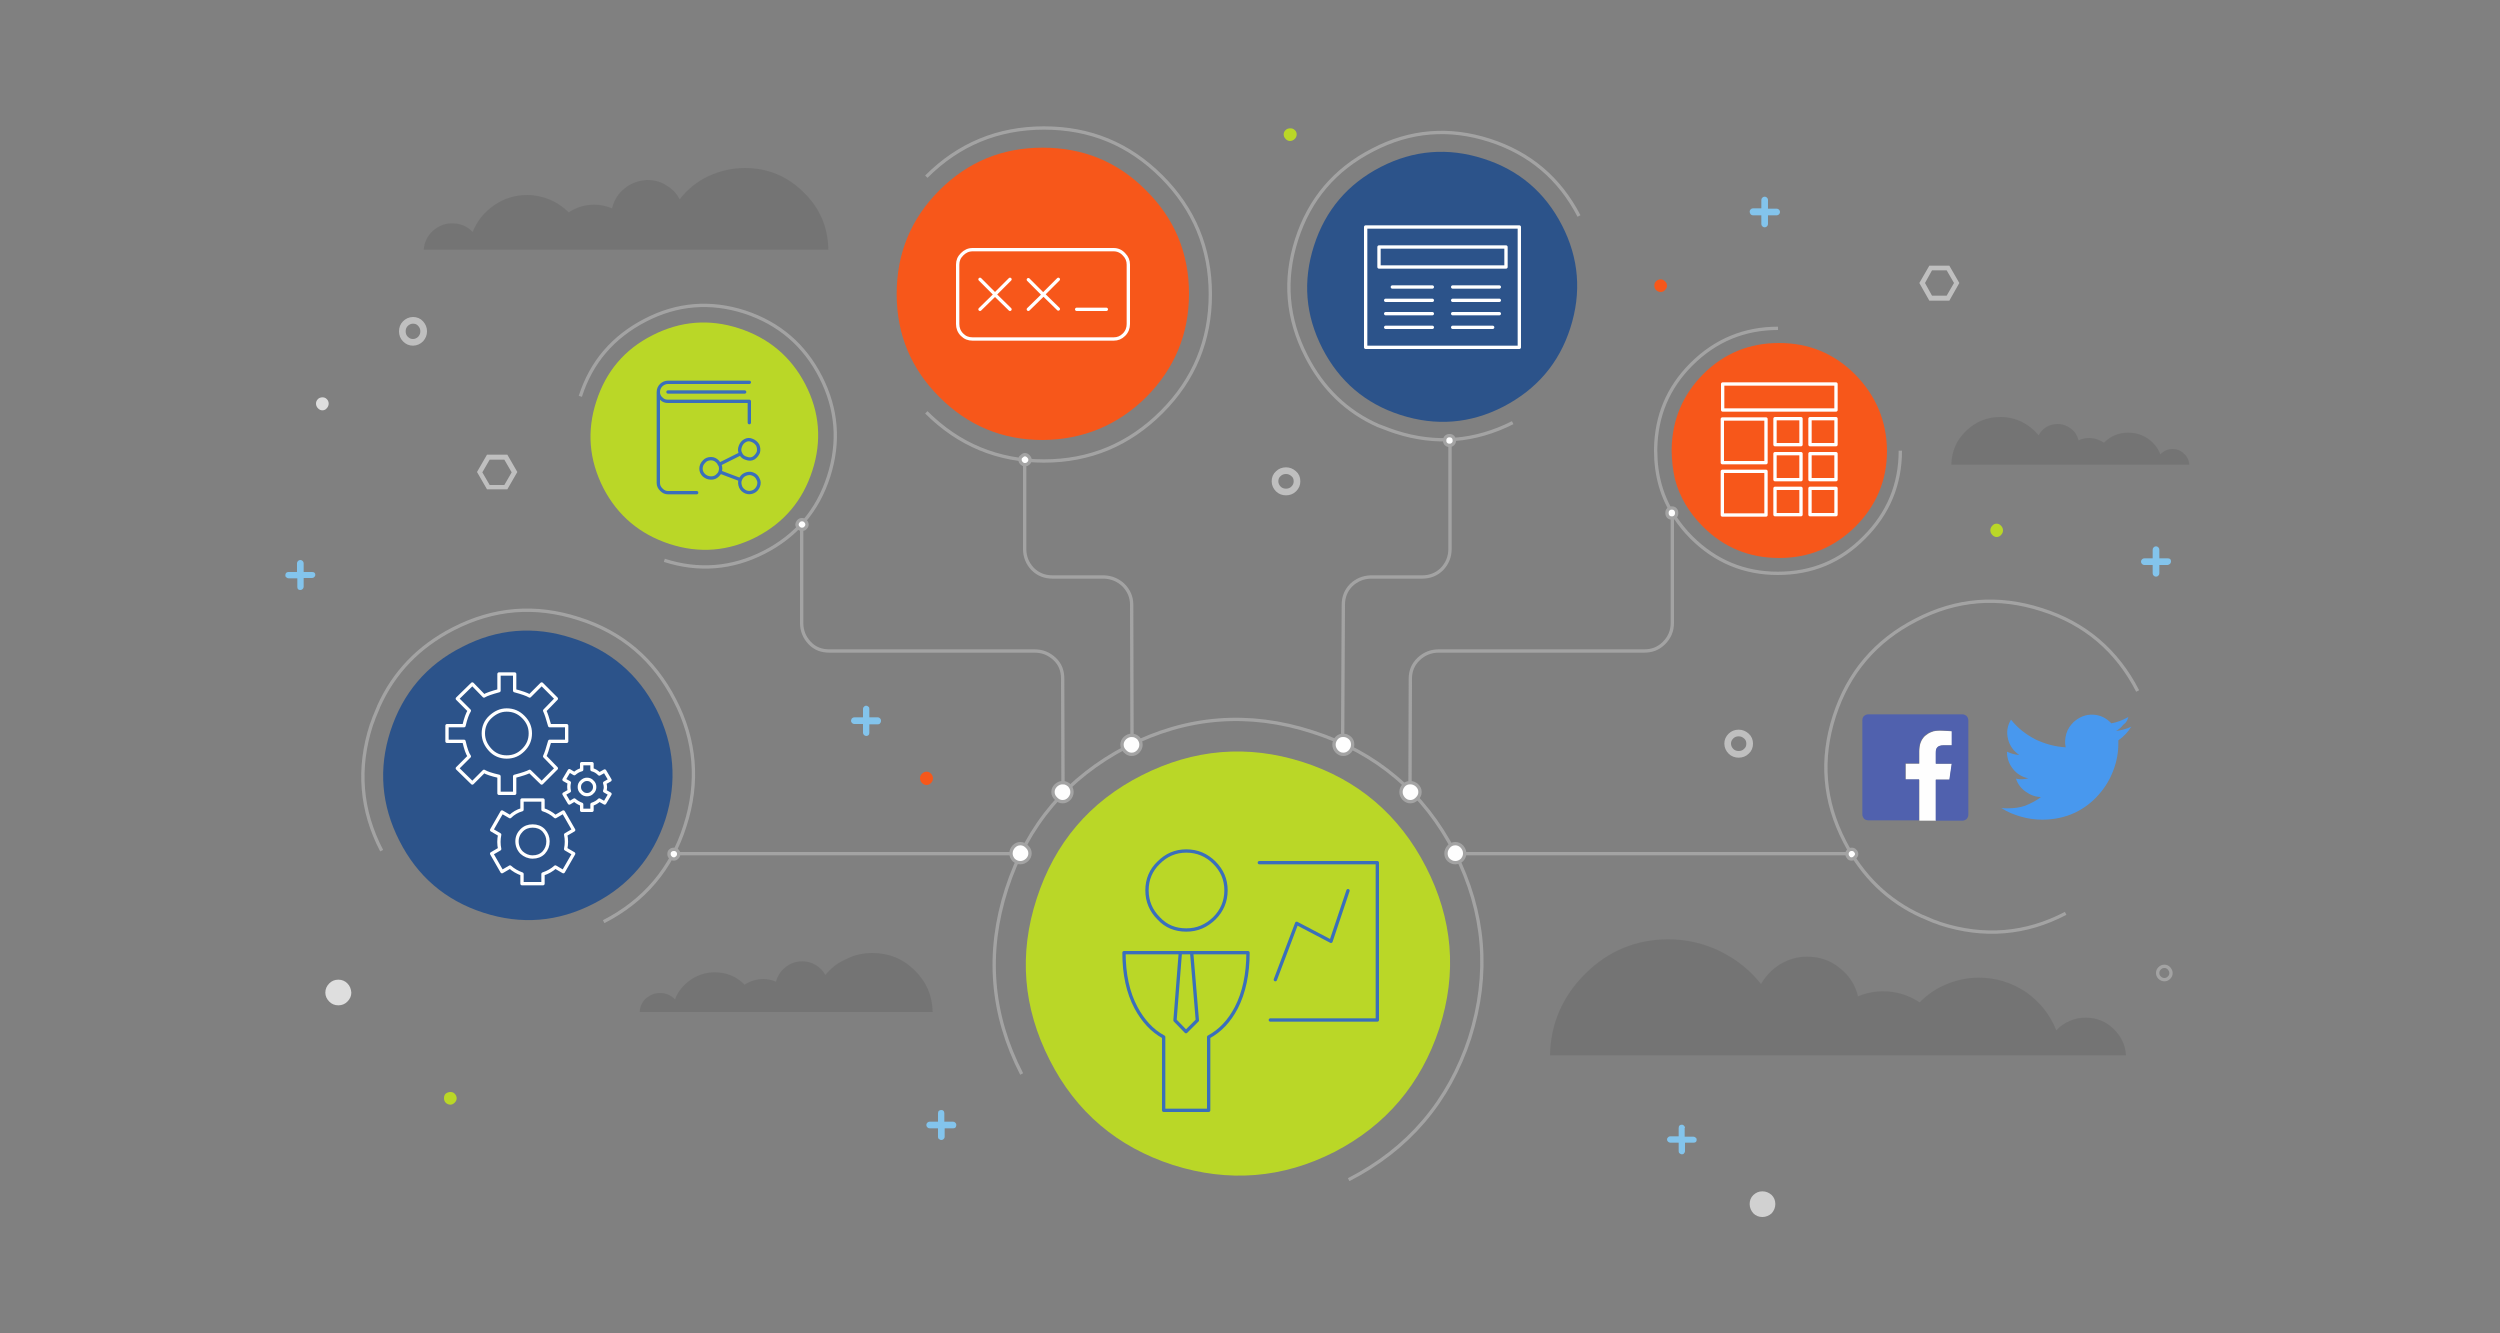
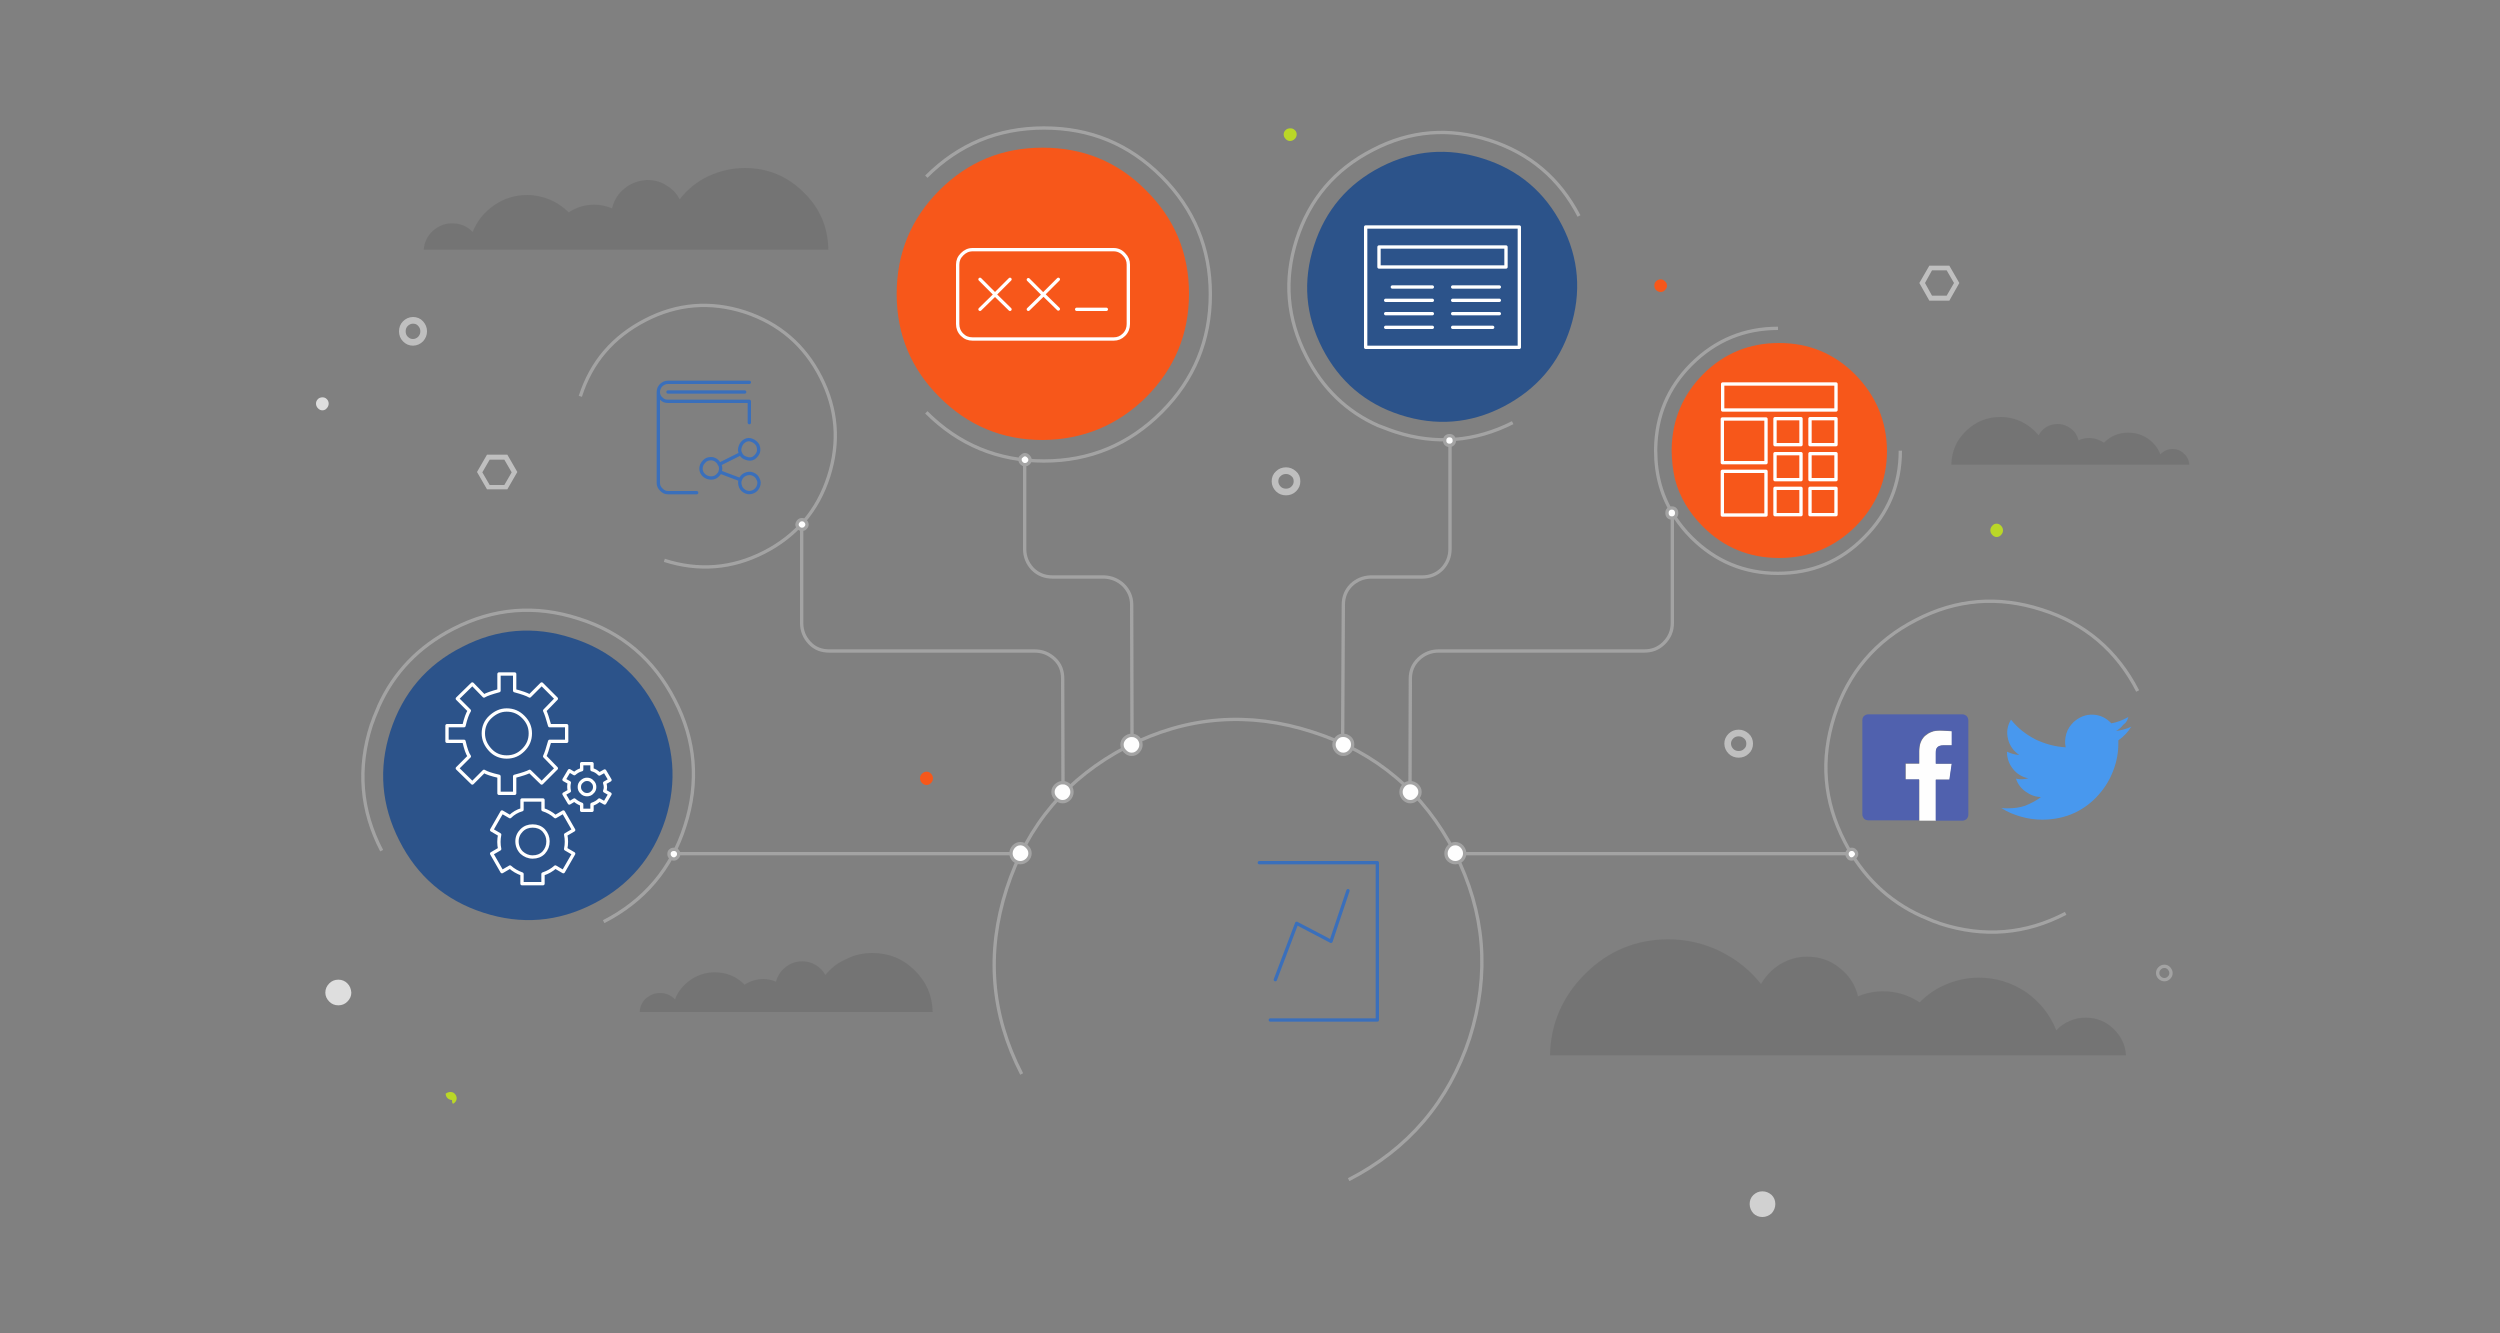
<svg xmlns="http://www.w3.org/2000/svg" version="1.1" id="Layer_asdas1" x="0px" y="0px" viewBox="0 0 750 400" enable-background="new 0 0 750 400" xml:space="preserve">
  <rect x="0" y="0" width="750" height="400" fill="#808080" stroke="none" />
  <g id="clouds_bits">
    <g transform="matrix( 1, 0, 0, 1, 0,0) ">
      <g>
        <g id="Layer7_0_FILL">
          <path fill="#BFBFBF" d="M584.8,79.7h-6l-3,5.2l3,5.3h6l3-5.3L584.8,79.7 M579.6,81.1h4.4l2.2,3.8l-2.2,3.8h-4.4l-2.1-3.8      L579.6,81.1 M146.1,136.4l-3,5.2l3,5.2h6.1l3-5.2l-3-5.2H146.1 M146.9,137.9h4.4l2.2,3.8l-2.2,3.8h-4.4l-2.2-3.8L146.9,137.9z" />
          <path fill="#3D3D3D" fill-opacity="0.169" d="M656.8,139.4c-0.1-1.3-0.6-2.4-1.6-3.3c-0.9-0.9-2.1-1.4-3.4-1.4      c-1.4,0-2.6,0.5-3.7,1.6c-0.7-1.9-2-3.5-3.7-4.7c-1.8-1.2-3.7-1.8-5.9-1.8c-2.9,0-5.3,1-7.3,3c-1.4-0.9-2.9-1.4-4.5-1.4      c-1,0-2.1,0.2-3.1,0.7c-0.4-1.4-1.1-2.6-2.3-3.5c-1.2-0.9-2.5-1.4-4-1.4c-1.2,0-2.4,0.3-3.4,0.9c-1,0.6-1.8,1.5-2.3,2.5      c-1.4-1.7-3-3-5-4c-2-1-4.2-1.5-6.5-1.5c-4,0-7.4,1.4-10.3,4.2c-2.9,2.8-4.3,6.1-4.4,10.1H656.8 M187.4,56.5      c-2,1.6-3.2,3.6-3.8,6c-1.7-0.7-3.5-1.1-5.3-1.1c-2.8,0-5.4,0.8-7.7,2.3c-1.6-1.6-3.5-2.9-5.6-3.8c-2.2-0.9-4.5-1.4-6.8-1.4      c-3.7,0-7,1-10,3.1c-2.9,2-5.1,4.7-6.4,8c-1.7-1.8-3.8-2.6-6.2-2.6c-2.2,0-4.1,0.8-5.8,2.3c-1.6,1.5-2.5,3.4-2.7,5.6h121.4      c-0.1-6.8-2.6-12.6-7.5-17.3c-4.9-4.8-10.7-7.2-17.6-7.2c-3.9,0-7.5,0.9-11,2.5c-3.3,1.6-6.2,3.9-8.5,6.9      c-0.9-1.8-2.3-3.2-4-4.2c-1.7-1.1-3.6-1.6-5.7-1.6C191.7,54.1,189.4,54.9,187.4,56.5 M247.6,292.5c-0.7-1.3-1.7-2.3-2.9-3      c-1.3-0.8-2.6-1.1-4.1-1.1c-1.8,0-3.5,0.6-5,1.8c-1.4,1.1-2.3,2.5-2.8,4.3c-1.3-0.5-2.5-0.8-3.8-0.8c-2,0-3.9,0.6-5.6,1.7      c-2.5-2.5-5.5-3.7-9-3.7c-2.7,0-5.1,0.8-7.3,2.3c-2.1,1.5-3.7,3.4-4.6,5.8c-1.3-1.3-2.8-1.9-4.5-1.9c-1.6,0-3,0.6-4.2,1.6      c-1.2,1.1-1.8,2.5-1.9,4.1h87.9c-0.1-4.9-1.9-9.1-5.4-12.5c-3.5-3.5-7.7-5.2-12.7-5.2c-2.8,0-5.5,0.6-8,1.9      C251.4,288.8,249.3,290.4,247.6,292.5 M475.7,292c-6.9,6.8-10.5,15-10.7,24.6h172.8c-0.2-3.2-1.5-5.8-3.8-8      c-2.3-2.2-5-3.3-8.3-3.3c-1.7,0-3.3,0.3-4.8,1c-1.5,0.6-2.8,1.5-4,2.8c-1.9-4.7-4.9-8.5-9-11.4c-4.3-2.9-9-4.4-14.3-4.4      c-3.4,0-6.6,0.7-9.7,2c-3,1.2-5.6,3-8,5.4c-3.4-2.2-7-3.3-11-3.3c-2.6,0-5.1,0.5-7.5,1.5c-0.8-3.5-2.7-6.3-5.5-8.5      c-2.8-2.3-6.1-3.4-9.8-3.4c-2.9,0-5.6,0.8-8.1,2.3c-2.4,1.5-4.3,3.5-5.7,5.9c-3.3-4.2-7.4-7.4-12.2-9.8      c-4.9-2.4-10.1-3.6-15.6-3.6C490.9,281.8,482.6,285.2,475.7,292z" />
-           <path fill="#83C4EC" d="M525.2,64.3c0.2,0.2,0.4,0.3,0.7,0.3h2.5v2.6c0,0.3,0.1,0.5,0.3,0.7c0.2,0.2,0.4,0.3,0.7,0.3      s0.5-0.1,0.7-0.3c0.2-0.2,0.3-0.4,0.3-0.7v-2.6h2.6c0.3,0,0.5-0.1,0.7-0.3c0.2-0.2,0.3-0.4,0.3-0.7c0-0.3-0.1-0.5-0.3-0.7      c-0.2-0.2-0.4-0.3-0.7-0.3h-2.6V60c0-0.3-0.1-0.5-0.3-0.7c-0.2-0.2-0.4-0.3-0.7-0.3s-0.5,0.1-0.7,0.3c-0.2,0.2-0.3,0.4-0.3,0.7      v2.5h-2.5c-0.3,0-0.5,0.1-0.7,0.3c-0.2,0.2-0.3,0.4-0.3,0.7C524.9,63.8,525,64,525.2,64.3 M85.6,172.6c0,0.3,0.1,0.5,0.3,0.6      c0.2,0.2,0.4,0.3,0.7,0.3h2.6v2.6c0,0.6,0.3,0.9,0.9,0.9c0.3,0,0.5-0.1,0.7-0.3c0.2-0.2,0.3-0.4,0.3-0.7v-2.6h2.5      c0.3,0,0.5-0.1,0.7-0.3c0.2-0.2,0.3-0.4,0.3-0.6c0-0.6-0.3-0.9-1-0.9h-2.5v-2.6c0-0.3-0.1-0.5-0.3-0.7c-0.2-0.2-0.4-0.3-0.7-0.3      c-0.3,0-0.5,0.1-0.7,0.3c-0.2,0.2-0.3,0.4-0.3,0.7v2.6h-2.6c-0.3,0-0.5,0.1-0.7,0.3C85.7,172.1,85.6,172.3,85.6,172.6       M264,215.5c-0.2-0.2-0.4-0.3-0.6-0.3h-2.6v-2.6c0-0.3-0.1-0.5-0.3-0.6c-0.2-0.2-0.4-0.3-0.7-0.3c-0.2,0-0.4,0.1-0.6,0.3      s-0.3,0.4-0.3,0.6v2.6h-2.6c-0.3,0-0.5,0.1-0.7,0.3c-0.2,0.2-0.2,0.4-0.3,0.7c0,0.3,0.1,0.5,0.3,0.7c0.2,0.2,0.4,0.3,0.7,0.3      h2.6v2.6c0,0.3,0.1,0.5,0.3,0.7c0.2,0.2,0.4,0.2,0.6,0.3c0.6,0,1-0.3,1-0.9v-2.6h2.6c0.3,0,0.5-0.1,0.6-0.3      c0.2-0.2,0.3-0.4,0.3-0.7C264.3,215.9,264.2,215.7,264,215.5 M286.9,337.5c0-0.3-0.1-0.5-0.3-0.7c-0.2-0.2-0.4-0.3-0.7-0.3h-2.6      V334c0-0.6-0.3-1-0.9-1c-0.6,0-1,0.3-1,1v2.5h-2.5c-0.3,0-0.5,0.1-0.7,0.3c-0.2,0.2-0.3,0.4-0.3,0.7c0,0.3,0.1,0.5,0.3,0.7      c0.2,0.2,0.4,0.3,0.7,0.3h2.5v2.6c0,0.3,0.1,0.5,0.3,0.6c0.2,0.2,0.4,0.3,0.7,0.3c0.3,0,0.5-0.1,0.7-0.3      c0.2-0.2,0.3-0.4,0.3-0.6v-2.6h2.6c0.3,0,0.5-0.1,0.7-0.3C286.8,337.9,286.9,337.7,286.9,337.5 M505.5,338.4      c0-0.3-0.1-0.5-0.3-0.7c-0.2-0.2-0.4-0.3-0.6-0.3c-0.6,0-1,0.3-1,1v2.5H501c-0.2,0-0.4,0.1-0.6,0.3c-0.2,0.2-0.3,0.4-0.3,0.6      c0,0.3,0.1,0.5,0.3,0.7c0.2,0.2,0.4,0.2,0.6,0.3h2.6v2.6c0,0.3,0.1,0.5,0.3,0.6c0.2,0.2,0.4,0.3,0.7,0.3s0.5-0.1,0.6-0.3      c0.2-0.2,0.3-0.4,0.3-0.6v-2.6h2.6c0.6,0,0.9-0.3,0.9-0.9c0-0.3-0.1-0.5-0.3-0.6c-0.2-0.2-0.4-0.3-0.7-0.3h-2.6V338.4       M651.3,168.4c0-0.6-0.3-0.9-1-0.9h-2.5v-2.6c0-0.3-0.1-0.5-0.3-0.7c-0.2-0.2-0.4-0.3-0.7-0.3c-0.3,0-0.5,0.1-0.7,0.3      c-0.2,0.2-0.3,0.4-0.3,0.7v2.6h-2.5c-0.3,0-0.5,0.1-0.7,0.3c-0.2,0.2-0.3,0.4-0.3,0.7c0,0.3,0.1,0.5,0.3,0.7      c0.2,0.2,0.4,0.3,0.7,0.3h2.5v2.5c0,0.3,0.1,0.5,0.3,0.7s0.4,0.3,0.7,0.3c0.3,0,0.5-0.1,0.7-0.3c0.2-0.2,0.3-0.4,0.3-0.7v-2.5      h2.5C650.9,169.4,651.3,169,651.3,168.4z" />
          <path fill="#DEDEDE" d="M98,119.7c-0.4-0.4-0.8-0.5-1.3-0.5c-0.5,0-1,0.2-1.3,0.5c-0.4,0.4-0.6,0.8-0.6,1.4c0,0.5,0.2,1,0.6,1.4      c0.4,0.4,0.8,0.6,1.3,0.6c0.5,0,1-0.2,1.3-0.6c0.4-0.4,0.6-0.9,0.6-1.4C98.6,120.5,98.4,120.1,98,119.7 M104.2,295      c-0.7-0.7-1.6-1.1-2.7-1.1s-2,0.4-2.7,1.1c-0.8,0.8-1.2,1.7-1.2,2.8c0,1,0.4,1.9,1.2,2.7c0.7,0.7,1.6,1.1,2.7,1.1s2-0.4,2.7-1.1      c0.8-0.8,1.2-1.7,1.2-2.7C105.3,296.7,105,295.8,104.2,295z" />
-           <path fill="#BAD727" d="M136.4,330.8c0.4-0.4,0.6-0.8,0.6-1.3c0-0.5-0.2-1-0.6-1.4c-0.4-0.4-0.8-0.5-1.3-0.5      c-0.5,0-1,0.2-1.4,0.5c-0.4,0.4-0.5,0.9-0.5,1.4c0,0.5,0.2,1,0.5,1.3c0.4,0.4,0.9,0.6,1.4,0.6      C135.6,331.4,136,331.2,136.4,330.8 M389,40.3c0-0.5-0.2-1-0.6-1.3c-0.4-0.4-0.8-0.5-1.4-0.5c-0.5,0-1,0.2-1.3,0.5      c-0.4,0.4-0.6,0.8-0.6,1.3c0,0.5,0.2,1,0.6,1.4c0.4,0.4,0.8,0.6,1.3,0.6c0.5,0,1-0.2,1.4-0.6C388.8,41.3,389,40.9,389,40.3       M600.3,160.5c0.4-0.4,0.6-0.8,0.6-1.4c0-0.5-0.2-1-0.6-1.4c-0.4-0.4-0.8-0.6-1.3-0.6s-1,0.2-1.3,0.6c-0.4,0.4-0.6,0.9-0.6,1.4      c0,0.5,0.2,1,0.6,1.4c0.4,0.4,0.8,0.6,1.3,0.6S600,160.9,600.3,160.5z" />
+           <path fill="#BAD727" d="M136.4,330.8c0.4-0.4,0.6-0.8,0.6-1.3c0-0.5-0.2-1-0.6-1.4c-0.4-0.4-0.8-0.5-1.3-0.5      c-0.5,0-1,0.2-1.4,0.5c0,0.5,0.2,1,0.5,1.3c0.4,0.4,0.9,0.6,1.4,0.6      C135.6,331.4,136,331.2,136.4,330.8 M389,40.3c0-0.5-0.2-1-0.6-1.3c-0.4-0.4-0.8-0.5-1.4-0.5c-0.5,0-1,0.2-1.3,0.5      c-0.4,0.4-0.6,0.8-0.6,1.3c0,0.5,0.2,1,0.6,1.4c0.4,0.4,0.8,0.6,1.3,0.6c0.5,0,1-0.2,1.4-0.6C388.8,41.3,389,40.9,389,40.3       M600.3,160.5c0.4-0.4,0.6-0.8,0.6-1.4c0-0.5-0.2-1-0.6-1.4c-0.4-0.4-0.8-0.6-1.3-0.6s-1,0.2-1.3,0.6c-0.4,0.4-0.6,0.9-0.6,1.4      c0,0.5,0.2,1,0.6,1.4c0.4,0.4,0.8,0.6,1.3,0.6S600,160.9,600.3,160.5z" />
          <path fill="#F7571A" d="M279.3,234.9c0.4-0.4,0.6-0.9,0.6-1.4c0-0.5-0.2-1-0.6-1.4c-0.4-0.4-0.8-0.6-1.3-0.6      c-0.5,0-1,0.2-1.4,0.6c-0.4,0.4-0.6,0.8-0.6,1.4c0,0.5,0.2,1,0.6,1.4c0.4,0.4,0.8,0.6,1.4,0.6      C278.5,235.5,278.9,235.3,279.3,234.9 M496.8,84.4c-0.4,0.4-0.5,0.8-0.5,1.3s0.2,1,0.5,1.3c0.4,0.4,0.9,0.6,1.4,0.6      c0.5,0,1-0.2,1.3-0.6c0.4-0.4,0.6-0.8,0.6-1.3s-0.2-1-0.6-1.3c-0.4-0.4-0.8-0.6-1.3-0.6C497.7,83.8,497.2,84,496.8,84.4z" />
          <path fill="#D1D1D1" d="M526,358.5c-0.8,0.8-1.1,1.7-1.1,2.7c0,1.1,0.4,2,1.1,2.8c0.7,0.7,1.6,1.1,2.7,1.1c1.1,0,2-0.4,2.8-1.1      c0.7-0.8,1.1-1.7,1.1-2.8s-0.4-2-1.1-2.7c-0.8-0.7-1.7-1.1-2.8-1.1S526.8,357.8,526,358.5z" />
        </g>
      </g>
      <g>
        <path id="Layer7_0_1_STROKES" fill="none" stroke="#BFBFBF" stroke-width="2" stroke-miterlimit="10" d="M389.1,144.4     c0,0.9-0.3,1.6-1,2.3c-0.6,0.6-1.4,0.9-2.3,0.9c-0.9,0-1.7-0.3-2.3-0.9c-0.6-0.6-1-1.4-1-2.3c0-0.9,0.3-1.7,1-2.3     c0.6-0.6,1.4-0.9,2.3-0.9c0.9,0,1.6,0.3,2.3,0.9C388.8,142.7,389.1,143.4,389.1,144.4z M524.9,223.1c0,0.9-0.3,1.7-1,2.3     c-0.6,0.6-1.4,0.9-2.3,0.9c-0.9,0-1.7-0.3-2.3-0.9c-0.6-0.6-1-1.4-1-2.3c0-0.9,0.3-1.6,1-2.3c0.6-0.6,1.4-0.9,2.3-0.9     c0.9,0,1.6,0.3,2.3,0.9C524.6,221.4,524.9,222.2,524.9,223.1z M127.1,99.4c0,0.9-0.3,1.6-0.9,2.3c-0.6,0.6-1.4,1-2.3,1     c-0.9,0-1.6-0.3-2.3-1c-0.6-0.6-0.9-1.4-0.9-2.3c0-0.9,0.3-1.7,0.9-2.3c0.6-0.6,1.4-1,2.3-1c0.9,0,1.7,0.3,2.3,1     C126.8,97.8,127.1,98.5,127.1,99.4z" />
      </g>
      <g>
        <path id="Layer7_0_2_STROKES" fill="none" stroke="#A3A3A3" stroke-miterlimit="10" d="M651.3,291.9c0,0.6-0.2,1-0.6,1.4     c-0.4,0.4-0.8,0.6-1.4,0.6c-0.5,0-1-0.2-1.4-0.6c-0.4-0.4-0.6-0.8-0.6-1.4c0-0.6,0.2-1,0.6-1.4c0.4-0.4,0.8-0.6,1.4-0.6     s1,0.2,1.4,0.6C651,290.9,651.3,291.3,651.3,291.9z" />
      </g>
    </g>
  </g>
  <g id="circles">
    <g transform="matrix( 1, 0, 0, 1, 0,0) ">
      <g>
        <g id="Layer6_0_FILL">
          <path fill="#2C538A" d="M119.8,252.2c5.4,10.7,13.8,17.9,25.2,21.6c11.4,3.7,22.4,2.8,33.1-2.7c10.6-5.4,17.8-13.9,21.5-25.2      c3.6-11.4,2.7-22.4-2.7-33.1c-5.5-10.6-13.9-17.8-25.3-21.4c-11.4-3.7-22.4-2.8-33,2.7c-10.7,5.4-17.8,13.9-21.5,25.3      C113.5,230.6,114.4,241.6,119.8,252.2 M471.1,98.4c3.4-10.6,2.6-20.9-2.5-30.8c-5.1-9.9-12.9-16.6-23.6-20      c-10.6-3.4-20.9-2.6-30.8,2.5c-9.9,5.1-16.6,13-20,23.6c-3.4,10.6-2.6,20.8,2.5,30.8c5.1,9.9,12.9,16.6,23.5,20      c10.6,3.4,20.9,2.6,30.8-2.5C461,116.8,467.7,109,471.1,98.4z" />
-           <path fill="#BAD727" d="M195.7,100.6c-8.3,4.2-13.9,10.8-16.8,19.8c-2.9,8.9-2.2,17.5,2.1,26c4.3,8.3,11,13.9,19.9,16.8      c8.9,2.9,17.6,2.2,26-2.1c8.3-4.3,13.9-10.9,16.8-19.9c2.9-8.9,2.2-17.6-2.1-25.9c-4.3-8.3-11-13.9-19.9-16.8      C212.8,95.6,204.1,96.3,195.7,100.6z" />
          <path fill="#F7571A" d="M356.7,88.1c0-12.1-4.3-22.5-12.9-31c-8.5-8.6-18.9-12.8-31-12.8c-12.1,0-22.4,4.2-31,12.8      C273.3,65.6,269,76,269,88.2c0,12.1,4.3,22.4,12.8,30.9c8.6,8.6,18.9,12.9,31,12.9c12.1-0.1,22.5-4.4,31.1-12.9      C352.4,110.5,356.7,100.2,356.7,88.1 M556.5,112.3c-6.3-6.3-13.9-9.4-22.8-9.4c-8.9,0-16.5,3.1-22.8,9.4      c-6.1,6.2-9.2,13.6-9.4,22.2c0,0.2,0,0.5,0,0.7c0,3,0.4,5.9,1,8.6c1.4,5.3,4.2,10,8.4,14.2c6.3,6.3,13.9,9.4,22.9,9.4      c8.9,0,16.5-3.2,22.8-9.4c6.3-6.3,9.5-13.9,9.5-22.8C566,126.3,562.8,118.7,556.5,112.3z" />
        </g>
      </g>
      <g>
        <path id="Layer6_0_1_STROKES" fill="none" stroke="#A3A3A3" stroke-miterlimit="10" d="M533.4,98.5c-10.1,0-18.8,3.6-26,10.8     c-7,7-10.5,15.4-10.7,25.3c0,0.2,0,0.4,0,0.6c0,7.5,1.9,14.1,5.8,20c1.4,2.1,3,4.1,4.9,6c7.2,7.2,15.9,10.8,25.9,10.8     c10.2,0,18.8-3.5,26-10.8c7.2-7.2,10.8-15.9,10.8-26 M641.3,207.3c-6.2-12.1-15.8-20.3-28.8-24.4c-13-4.2-25.6-3.2-37.7,3.1     c-12.1,6.2-20.3,15.8-24.5,28.8c-4.2,13-3.2,25.5,3.1,37.7c5.3,10.3,13,17.8,23.2,22.4c0.1,0,0.2,0.1,0.3,0.1l3,1.3     c0.7,0.2,1.4,0.5,2.2,0.8c13,4.2,25.6,3.2,37.6-3.1 M473.7,64.8C467.9,53.6,459,46,446.9,42.1c-12.1-3.9-23.8-3-35.1,2.9     c-11.3,5.8-18.9,14.7-22.8,26.8s-2.9,23.8,2.9,35.1c4.9,9.6,12.1,16.6,21.6,20.8c0.1,0,0.2,0.1,0.3,0.1l2.9,1.1     c0.6,0.2,1.3,0.5,2,0.7c12.1,3.9,23.8,2.9,35.1-2.8 M277.9,123.7c9.7,9.7,21.5,14.6,35.3,14.6c13.7,0,25.5-4.9,35.3-14.7     c9.7-9.7,14.6-21.5,14.6-35.3c0-13.8-4.9-25.6-14.6-35.3c-9.8-9.8-21.5-14.6-35.3-14.6c-13.8,0-25.6,4.9-35.3,14.6 M199.3,168.1     c10.3,3.3,20.3,2.5,29.9-2.4c9.6-4.9,16.1-12.5,19.4-22.8c3.3-10.3,2.5-20.2-2.4-29.8c-4.9-9.6-12.5-16.1-22.8-19.5     c-10.3-3.3-20.3-2.5-29.9,2.5s-16.1,12.5-19.4,22.8 M181.1,276.5c12.1-6.2,20.3-15.8,24.4-28.8c4.2-13,3.2-25.6-3.1-37.7     c-6.2-12.1-15.8-20.3-28.8-24.4c-13-4.2-25.5-3.2-37.7,3.1c-10.3,5.3-17.7,13-22.3,23.2c0,0.1-0.1,0.2-0.1,0.3l-1.3,3.1     c-0.2,0.7-0.5,1.4-0.8,2.2c-4.2,13-3.2,25.6,3.1,37.7" />
      </g>
    </g>
  </g>
  <g id="bottom_circle">
    <g transform="matrix( 1, 0, 0, 1, 0,0) ">
      <g>
        <g id="Layer5_0_FILL">
-           <path fill="#BAD727" d="M390.8,228.6c-16.6-5.3-32.7-3.9-48.3,4c-15.6,7.9-26.1,20.3-31.5,37c-5.4,16.6-4.1,32.7,3.9,48.4      c7.9,15.6,20.3,26.1,37,31.5c16.7,5.3,32.9,4,48.4-3.9c15.5-8,26-20.4,31.5-37.1c5.4-16.7,4-32.8-4-48.4      S407.4,233.9,390.8,228.6z" />
-         </g>
+           </g>
      </g>
      <g>
        <path id="Layer5_0_1_STROKES" fill="none" stroke="#A3A3A3" stroke-miterlimit="10" d="M404.6,353.9c17.9-9.2,30-23.4,36.3-42.5     c6.1-19.2,4.6-37.7-4.5-55.7c-9.2-17.9-23.5-30-42.6-36.1c-19.1-6.2-37.7-4.8-55.7,4.4c-17.9,9.3-29.9,23.5-36.1,42.6     c-6.2,19.2-4.7,37.7,4.5,55.6" />
      </g>
    </g>
  </g>
  <g id="icons">
    <g transform="matrix( 1, 0, 0, 1, 0,0) ">
      <g>
-         <path id="Layer4_0_1_STROKES" fill="none" stroke="#3A6FBB" stroke-linejoin="round" d="M357.5,285.8h-3.4l-1.6,20.3l3.3,3.4     l3.4-3.4L357.5,285.8h16.9c0,6.5-1.2,12-3.5,16.5c-2.1,4-4.8,6.9-8.3,8.8v22h-13.5v-22c-3.5-1.9-6.2-4.9-8.3-8.8     c-2.4-4.5-3.6-10-3.6-16.5h16.9 M355.9,279c3.3,0,6-1.2,8.4-3.5c2.3-2.3,3.5-5.1,3.5-8.4c0-3.3-1.2-6-3.5-8.3     c-2.3-2.3-5.1-3.5-8.4-3.5c-3.3,0-6,1.2-8.3,3.5c-2.3,2.2-3.5,5-3.5,8.3c0,3.3,1.2,6.1,3.5,8.4C349.8,277.9,352.6,279,355.9,279z     " />
-       </g>
+         </g>
      <g>
        <path id="Layer4_0_2_STROKES" fill="none" stroke="#3A6FBB" stroke-linecap="round" stroke-linejoin="round" d="M382.6,293.9     L389,277l10.3,5.4l5.1-15.2 M381.1,306h32.1v-47.2h-35.4" />
      </g>
      <g>
        <path id="Layer4_0_3_STROKES" fill="none" stroke="#FFFFFF" stroke-linecap="round" stroke-linejoin="round" d="M550.8,123h-34     v-7.8h34V123z M550.8,133.4H543v-7.8h7.8V133.4z M540.3,133.4h-7.8v-7.8h7.8V133.4z M540.3,143.9h-7.8v-7.8h7.8V143.9z      M550.8,143.9H543v-7.8h7.8V143.9z M529.8,138.8h-13.1v-13.1h13.1V138.8z M540.3,154.4h-7.8v-7.9h7.8V154.4z M550.8,154.4H543     v-7.9h7.8V154.4z M529.8,154.5h-13.1v-13.1h13.1V154.5z M415.7,98.2h14 M415.7,94.1h14 M415.7,90.1h14 M417.7,86.1h12      M451.8,80.1h-38.1v-6h38.1V80.1z M435.8,98.2h12 M435.8,94.1h14 M435.8,90.1h14 M435.8,86.1h14 M455.8,68.1h-46.1v36.1h46.1     V68.1z M338.5,97.2c0,1.2-0.4,2.3-1.3,3.2c-0.9,0.9-1.9,1.3-3.1,1.3h-42.3c-1.3,0-2.3-0.4-3.2-1.3c-0.9-0.9-1.3-2-1.3-3.2V79.4     c0-1.2,0.4-2.2,1.3-3.1c0.9-0.9,1.9-1.4,3.2-1.4h42.3c1.2,0,2.3,0.5,3.1,1.4c0.9,0.9,1.3,1.9,1.3,3.1V97.2z M303,92.8l-4.5-4.4     l-4.5,4.4 M303,83.8l-4.5,4.5l-4.5-4.5 M317.5,83.8l-4.5,4.5l4.5,4.4 M308.5,92.8l4.5-4.4l-4.5-4.5 M164.9,222.4h5.1v-4.7h-5.1     c-0.6-2.2-1.1-3.7-1.5-4.5l3.5-3.6l-4.4-4.4l-3.6,3.6c-0.8-0.5-2.3-1-4.5-1.6v-5h-4.7v5c-2.2,0.6-3.7,1.1-4.5,1.6l-3.5-3.6     l-4.5,4.4l3.6,3.6c-0.5,0.8-1.1,2.3-1.6,4.5h-5.1v4.7h5.1c0.5,2.2,1,3.7,1.6,4.5l-3.6,3.6l4.5,4.4l3.5-3.5c0.8,0.5,2.3,1,4.5,1.5     v5.1h4.7v-5.1c2.3-0.6,3.8-1.1,4.5-1.5l3.6,3.5l4.4-4.4l-3.5-3.6C163.8,226.1,164.3,224.6,164.9,222.4z M159.1,220     c0,2-0.7,3.6-2.1,5s-3,2.1-5,2.1c-1.9,0-3.6-0.7-4.9-2.1s-2.1-3-2.1-5c0-1.9,0.7-3.6,2.1-4.9s3-2.1,4.9-2.1c2,0,3.6,0.7,5,2.1     S159.1,218.1,159.1,220z M323,92.8h8.9" />
      </g>
      <g>
        <path id="Layer4_0_4_STROKES" fill="none" stroke="#FFFFFF" stroke-linejoin="round" d="M169.7,250.4l2.4-1.4l-3.1-5.4l-2.4,1.4     c-1.1-1-2.4-1.7-3.7-2.1V240h-6.3v2.9c-1.4,0.4-2.6,1.1-3.6,2.1l-2.4-1.4l-3.1,5.4l2.4,1.4c-0.3,1.5-0.3,2.9,0,4.3l-2.4,1.4     l3.1,5.4l2.4-1.4c1,0.9,2.2,1.6,3.6,2.1v2.9h6.3v-2.9c1.5-0.5,2.7-1.2,3.7-2.1l2.4,1.4l3.1-5.4l-2.4-1.4     C170,253.2,170,251.8,169.7,250.4z M164.4,252.4c0,1.3-0.4,2.4-1.3,3.4c-0.9,0.9-2,1.3-3.3,1.3c-1.3,0-2.4-0.5-3.3-1.3     c-0.9-0.9-1.4-2.1-1.4-3.4c0-1.3,0.5-2.4,1.4-3.3c0.9-0.9,2-1.3,3.3-1.3c1.3,0,2.4,0.4,3.3,1.3     C164,250.1,164.4,251.2,164.4,252.4z M181.4,234.9l1.6-0.9l-1.6-2.7l-1.6,0.9c-0.7-0.7-1.4-1.1-2.2-1.3v-1.8h-3.1v1.8     c-0.8,0.2-1.5,0.6-2.2,1.2l-1.5-0.9l-1.6,2.7l1.6,0.9c-0.2,0.8-0.2,1.6,0,2.5l-1.6,0.9l1.6,2.7l1.5-0.9c0.7,0.6,1.4,1,2.2,1.3     v1.8h3.1v-1.8c0.9-0.3,1.6-0.7,2.2-1.3l1.6,0.9l1.6-2.7l-1.6-0.9C181.7,236.6,181.7,235.8,181.4,234.9z M178.4,236.1     c0,0.6-0.2,1.2-0.7,1.6c-0.4,0.5-1,0.7-1.6,0.7s-1.2-0.2-1.6-0.7c-0.5-0.4-0.7-1-0.7-1.6c0-0.6,0.2-1.2,0.7-1.6     c0.5-0.5,1-0.7,1.6-0.7s1.2,0.2,1.6,0.7C178.2,234.9,178.4,235.5,178.4,236.1z" />
      </g>
      <g>
        <path id="Layer4_0_5_STROKES" fill="none" stroke="#3A6FBB" stroke-linecap="round" stroke-linejoin="round" d="M222.1,143.9     c0.3-0.8,0.8-1.3,1.5-1.6c0.7-0.3,1.5-0.4,2.2-0.1c0.8,0.3,1.3,0.8,1.6,1.5c0.4,0.7,0.4,1.4,0.1,2.2c-0.3,0.7-0.8,1.3-1.5,1.6     c-0.7,0.3-1.4,0.4-2.2,0.1c-0.7-0.3-1.3-0.8-1.6-1.5C221.9,145.3,221.8,144.6,222.1,143.9l-6.1-2.3c-0.1,0.4-0.4,0.7-0.7,1     c-0.6,0.6-1.2,0.8-2,0.8c-0.8,0-1.5-0.3-2.1-0.8c-0.6-0.6-0.9-1.2-0.9-2c0-0.8,0.3-1.5,0.9-2.1c0.5-0.6,1.2-0.9,2.1-0.9     c0.8,0,1.4,0.3,2,0.9c0.2,0.2,0.4,0.5,0.5,0.8l6.4-3.2c-0.4-0.7-0.4-1.4-0.1-2.2c0.3-0.8,0.7-1.3,1.4-1.7     c0.7-0.4,1.4-0.4,2.1-0.1c0.8,0.3,1.3,0.8,1.7,1.4c0.3,0.7,0.4,1.4,0.2,2.2c-0.3,0.7-0.8,1.3-1.4,1.7c-0.7,0.4-1.4,0.4-2.2,0.1     c-0.8-0.2-1.4-0.7-1.7-1.4 M215.9,139.3c0.2,0.4,0.3,0.8,0.3,1.3c0,0.4-0.1,0.7-0.2,1 M224.8,114.7h-24.4c-0.8,0-1.4,0.3-2,0.8     c-0.6,0.6-0.9,1.3-0.9,2.1v0.1c0,0.7,0.3,1.4,0.9,1.9c0.6,0.6,1.2,0.8,2,0.8h24.4v6.4 M209,147.8h-8.6c-0.8,0-1.4-0.3-2-0.9     c-0.6-0.6-0.9-1.2-0.9-2v-27.2 M200.4,117.6h23" />
      </g>
    </g>
  </g>
  <g id="fb">
    <g transform="matrix( 1, 0, 0, 1, 0,0) ">
      <g>
        <g id="Layer3_0_FILL">
          <path fill="#FEFEFE" d="M585.6,219.4c-0.3,0-0.7-0.1-1.3-0.1c-0.8,0-1.5-0.1-2.3-0.1c-0.9,0-1.8,0.1-2.5,0.4      c-0.8,0.3-1.4,0.7-2,1.2c-0.6,0.6-1,1.2-1.3,2c-0.3,0.8-0.4,1.7-0.4,2.7v3.6h-4.1v4.8h4.1v12.3h5v-12.3h4.1l0.7-4.8h-4.8V226      c0-0.8,0.1-1.4,0.4-1.7c0.4-0.4,1-0.7,1.9-0.7h2.5V219.4z" />
          <path fill="#5061AE" d="M590.5,216.1c0-0.5-0.2-0.9-0.5-1.3c-0.4-0.3-0.8-0.5-1.3-0.5h-28.2c-0.5,0-0.9,0.2-1.3,0.5      c-0.3,0.3-0.5,0.7-0.5,1.3v28.2c0,0.5,0.2,0.9,0.5,1.3c0.3,0.3,0.8,0.5,1.3,0.5h15.2v-12.3h-4.1v-4.8h4.1v-3.6      c0-1,0.1-1.9,0.4-2.7c0.3-0.8,0.7-1.4,1.3-2c0.5-0.5,1.2-0.9,2-1.2c0.7-0.3,1.6-0.4,2.5-0.4c0.8,0,1.5,0,2.3,0.1      c0.6,0,1,0.1,1.3,0.1v4.3h-2.5c-0.9,0-1.6,0.2-1.9,0.7c-0.3,0.3-0.4,0.9-0.4,1.7v3.1h4.8l-0.7,4.8h-4.1v12.3h8      c0.5,0,0.9-0.2,1.3-0.5c0.3-0.4,0.5-0.8,0.5-1.3V216.1z" />
        </g>
      </g>
    </g>
  </g>
  <g id="twitter">
    <g transform="matrix( 1, 0, 0, 1, 0,0) ">
      <g>
        <g id="Layer2_0_FILL">
          <path fill="#4898EE" d="M638.5,215.1c-1.6,0.9-3.3,1.6-5.1,1.9c-1.5-1.6-3.3-2.5-5.5-2.6c-2.2-0.1-4.1,0.7-5.8,2.2      c-1,1-1.8,2.1-2.2,3.5s-0.5,2.7-0.2,4.1c-3.2-0.2-6.2-1-9.1-2.4c-2.9-1.5-5.3-3.4-7.3-5.9c-1.1,1.8-1.4,3.7-0.9,5.8      c0.5,2,1.6,3.6,3.4,4.8c-1.3-0.1-2.5-0.4-3.7-1v0.1c0,1.9,0.6,3.6,1.8,5.1c1.2,1.5,2.7,2.4,4.6,2.8c-1.2,0.3-2.5,0.4-3.7,0.1      c0.5,1.6,1.5,2.9,2.9,3.9c1.4,1,2.9,1.6,4.6,1.6c-1.4,1.1-3,1.9-4.7,2.6c-1.7,0.6-3.5,0.8-5.3,0.8c-0.6,0-1.3,0-1.9-0.1      c1.8,1.2,3.8,2,5.9,2.6c2.1,0.6,4.2,0.9,6.4,0.9c3.5,0,6.8-0.7,9.8-2.1c2.7-1.3,5.1-3.1,7.1-5.4c1.9-2.1,3.4-4.6,4.4-7.3      c1-2.6,1.5-5.3,1.5-8c0-0.4,0-0.8,0-1c1.6-1.1,2.9-2.5,3.9-4.1c-1.5,0.7-3,1.1-4.6,1.3c0.9-0.5,1.6-1.1,2.2-1.9      C637.8,216.9,638.3,216,638.5,215.1z" />
        </g>
      </g>
    </g>
  </g>
  <g id="connectors">
    <g transform="matrix( 1, 0, 0, 1, 0,0) ">
      <g>
        <g id="Layer1_0_FILL">
          <path fill="#FEFEFE" d="M436.4,132.1c0-0.4-0.1-0.8-0.4-1.1c-0.3-0.3-0.6-0.4-1.1-0.4c-0.4,0-0.7,0.1-1,0.4      c-0.3,0.3-0.4,0.6-0.4,1.1c0,0.4,0.1,0.7,0.4,1c0.3,0.3,0.6,0.4,1,0.4c0.1,0,0.1,0,0.1,0c0.4,0,0.7-0.2,0.9-0.4      C436.3,132.8,436.4,132.5,436.4,132.1 M401,221.4c-0.5,0.6-0.8,1.2-0.8,2c0,0.8,0.3,1.4,0.8,2c0.6,0.6,1.2,0.9,2,0.9      s1.4-0.3,2-0.9c0.6-0.6,0.8-1.2,0.8-2c0-0.8-0.3-1.4-0.8-2c-0.6-0.5-1.2-0.8-2-0.8c-0.1,0-0.1,0-0.2,0      C402.1,220.7,401.5,220.9,401,221.4 M341.5,221.4c-0.5-0.5-1.1-0.8-1.9-0.8c0,0-0.1,0-0.1,0c-0.8,0-1.4,0.3-2,0.8      c-0.6,0.6-0.9,1.2-0.9,2c0,0.8,0.3,1.4,0.9,2c0.6,0.6,1.2,0.9,2,0.9c0.8,0,1.4-0.3,2-0.9c0.5-0.6,0.8-1.2,0.8-2      C342.3,222.7,342,222,341.5,221.4 M307.5,136.4c-0.4,0-0.8,0.2-1,0.5c-0.3,0.3-0.5,0.6-0.5,1c0,0.4,0.1,0.8,0.5,1.1      c0.2,0.2,0.5,0.4,0.9,0.4c0,0,0.1,0,0.1,0c0.4,0,0.7-0.1,1-0.4c0.3-0.3,0.5-0.6,0.5-1.1c0-0.4-0.1-0.8-0.5-1      C308.2,136.6,307.9,136.4,307.5,136.4 M241.6,156.3c-0.3-0.3-0.6-0.4-1-0.4c-0.4,0-0.8,0.1-1,0.4c-0.3,0.3-0.5,0.6-0.5,1.1      c0,0.4,0.2,0.7,0.5,1c0.2,0.2,0.5,0.4,0.9,0.4c0,0,0.1,0,0.1,0c0.4,0,0.7-0.1,1-0.4c0.3-0.3,0.5-0.6,0.5-1      C242.1,156.9,241.9,156.6,241.6,156.3 M319,234.9c0,0-0.1,0-0.1,0c-0.8,0-1.4,0.3-2,0.8c-0.6,0.6-0.9,1.2-0.9,2      c0,0.8,0.3,1.4,0.9,2c0.6,0.6,1.2,0.9,2,0.9s1.4-0.3,2-0.9c0.5-0.6,0.8-1.2,0.8-2c0-0.8-0.3-1.4-0.8-2      C320.4,235.2,319.8,234.9,319,234.9 M502.6,152.9c-0.3-0.3-0.6-0.4-1.1-0.4c-0.4,0-0.7,0.1-1,0.4c-0.3,0.3-0.4,0.6-0.4,1.1      c0,0.4,0.1,0.8,0.4,1.1c0.3,0.3,0.6,0.4,1,0.4c0.1,0,0.1,0,0.2,0c0.4,0,0.7-0.2,0.9-0.4c0.3-0.3,0.4-0.7,0.4-1.1      C503,153.5,502.9,153.2,502.6,152.9 M421.3,239.7c0.6,0.6,1.2,0.9,2,0.9s1.4-0.3,2-0.9c0.6-0.6,0.9-1.2,0.9-2      c0-0.8-0.3-1.4-0.9-2c-0.6-0.5-1.2-0.8-2-0.8c-0.1,0-0.1,0-0.1,0c-0.7,0-1.3,0.3-1.9,0.8c-0.5,0.6-0.8,1.2-0.8,2      C420.5,238.5,420.8,239.1,421.3,239.7 M555.5,254.8c-0.4,0-0.8,0.1-1,0.4c-0.2,0.2-0.4,0.5-0.4,0.9c0,0,0,0.1,0,0.1      c0,0.4,0.1,0.7,0.4,1c0.3,0.3,0.6,0.5,1,0.5c0.4,0,0.8-0.1,1-0.5c0.3-0.3,0.5-0.6,0.5-1c0-0.4-0.2-0.8-0.5-1      C556.3,254.9,556,254.8,555.5,254.8 M439.4,256c0-0.8-0.3-1.4-0.8-2c-0.6-0.6-1.2-0.9-2-0.9c-0.8,0-1.4,0.3-2,0.9      s-0.8,1.2-0.8,2c0,0.8,0.3,1.4,0.8,2c0.6,0.5,1.2,0.8,2,0.8s1.4-0.3,2-0.8c0.5-0.5,0.8-1.1,0.8-1.9      C439.4,256.1,439.4,256.1,439.4,256 M202.1,254.8c-0.4,0-0.8,0.1-1.1,0.4c-0.3,0.3-0.4,0.6-0.4,1c0,0.4,0.1,0.7,0.4,1      c0.3,0.3,0.6,0.5,1.1,0.5c0.4,0,0.7-0.1,1-0.5c0.3-0.3,0.4-0.6,0.4-1c0-0.1,0-0.1,0-0.1c0-0.4-0.2-0.7-0.4-0.9      C202.8,254.9,202.5,254.8,202.1,254.8 M306.1,258.8c0.8,0,1.4-0.3,2-0.8c0.6-0.6,0.9-1.2,0.9-2s-0.3-1.4-0.9-2      c-0.6-0.6-1.2-0.9-2-0.9c-0.8,0-1.4,0.3-2,0.9c-0.5,0.6-0.8,1.2-0.8,2c0,0.1,0,0.1,0,0.1c0,0.7,0.3,1.3,0.8,1.9      C304.7,258.5,305.3,258.8,306.1,258.8z" />
        </g>
      </g>
      <g>
        <path id="Layer1_0_1_STROKES" fill="none" stroke="#A3A3A3" stroke-miterlimit="10" d="M501.7,155.4c0.4,0,0.7-0.2,0.9-0.4     c0.3-0.3,0.4-0.7,0.4-1.1c0-0.4-0.1-0.8-0.4-1.1c-0.3-0.3-0.6-0.4-1.1-0.4c-0.4,0-0.7,0.1-1,0.4c-0.3,0.3-0.4,0.6-0.4,1.1     c0,0.4,0.1,0.8,0.4,1.1c0.3,0.3,0.6,0.4,1,0.4C501.6,155.4,501.7,155.4,501.7,155.4v31.5c0,2.3-0.8,4.3-2.5,6s-3.6,2.4-6,2.4     h-61.6c-2.3,0-4.3,0.8-6,2.4s-2.5,3.6-2.5,5.9l-0.1,31.2c0,0,0.1,0,0.1,0c0.8,0,1.4,0.3,2,0.8c0.6,0.6,0.9,1.2,0.9,2     c0,0.8-0.3,1.4-0.9,2c-0.6,0.6-1.2,0.9-2,0.9s-1.4-0.3-2-0.9c-0.5-0.6-0.8-1.2-0.8-2c0-0.8,0.3-1.4,0.8-2     c0.5-0.5,1.1-0.8,1.9-0.8 M307.4,139.4v25.3c0,2.3,0.8,4.3,2.4,6c1.6,1.6,3.6,2.4,6,2.4h15.5c2.2,0.1,4.1,0.9,5.7,2.4     c1.6,1.6,2.5,3.6,2.5,5.9l0.1,39.2c0.7,0,1.3,0.3,1.9,0.8c0.5,0.6,0.8,1.2,0.8,2c0,0.8-0.3,1.4-0.8,2c-0.6,0.6-1.2,0.9-2,0.9     c-0.8,0-1.4-0.3-2-0.9c-0.6-0.6-0.9-1.2-0.9-2c0-0.8,0.3-1.4,0.9-2c0.6-0.5,1.2-0.8,2-0.8c0.1,0,0.1,0,0.1,0 M435,133.6     c0.4,0,0.7-0.2,0.9-0.4c0.3-0.3,0.4-0.6,0.4-1c0-0.4-0.1-0.8-0.4-1.1c-0.3-0.3-0.6-0.4-1.1-0.4c-0.4,0-0.7,0.1-1,0.4     c-0.3,0.3-0.4,0.6-0.4,1.1c0,0.4,0.1,0.7,0.4,1c0.3,0.3,0.6,0.4,1,0.4C435,133.6,435,133.6,435,133.6v31.1c0,2.3-0.8,4.3-2.4,6     c-1.6,1.6-3.6,2.4-6,2.4h-15.5c-2.2,0.1-4.1,0.9-5.7,2.4c-1.6,1.6-2.4,3.6-2.4,5.9l-0.2,39.2c0,0,0.1,0,0.2,0     c0.8,0,1.4,0.3,2,0.8c0.6,0.6,0.8,1.2,0.8,2c0,0.8-0.3,1.4-0.8,2c-0.6,0.6-1.2,0.9-2,0.9s-1.4-0.3-2-0.9c-0.5-0.6-0.8-1.2-0.8-2     c0-0.8,0.3-1.4,0.8-2c0.5-0.5,1.1-0.8,1.8-0.8 M439.4,256.1c0,0.7-0.3,1.3-0.8,1.9c-0.6,0.5-1.2,0.8-2,0.8s-1.4-0.3-2-0.8     c-0.6-0.6-0.8-1.2-0.8-2c0-0.8,0.3-1.4,0.8-2s1.2-0.9,2-0.9c0.8,0,1.4,0.3,2,0.9c0.5,0.6,0.8,1.2,0.8,2     C439.4,256.1,439.4,256.1,439.4,256.1h114.7c0-0.4,0.2-0.7,0.4-0.9c0.3-0.3,0.6-0.4,1-0.4c0.4,0,0.8,0.1,1,0.4     c0.3,0.3,0.5,0.6,0.5,1c0,0.4-0.2,0.7-0.5,1c-0.3,0.3-0.6,0.5-1,0.5c-0.4,0-0.8-0.1-1-0.5c-0.3-0.3-0.4-0.6-0.4-1     c0-0.1,0-0.1,0-0.1 M240.5,158.8c-0.4,0-0.7-0.2-0.9-0.4c-0.3-0.3-0.5-0.6-0.5-1c0-0.4,0.2-0.8,0.5-1.1c0.3-0.3,0.6-0.4,1-0.4     c0.4,0,0.7,0.1,1,0.4c0.3,0.3,0.5,0.6,0.5,1.1c0,0.4-0.2,0.7-0.5,1c-0.3,0.3-0.6,0.4-1,0.4C240.6,158.8,240.5,158.8,240.5,158.8     v28.1c0,2.3,0.8,4.3,2.4,6s3.6,2.4,5.9,2.4h61.6c2.3,0,4.3,0.8,6,2.4s2.4,3.6,2.4,5.9l0.1,31.2c0.7,0,1.3,0.3,1.9,0.8     c0.5,0.6,0.8,1.2,0.8,2c0,0.8-0.3,1.4-0.8,2c-0.6,0.6-1.2,0.9-2,0.9s-1.4-0.3-2-0.9c-0.6-0.6-0.9-1.2-0.9-2c0-0.8,0.3-1.4,0.9-2     c0.6-0.5,1.2-0.8,2-0.8c0.1,0,0.1,0,0.1,0 M307.4,139.4c-0.4,0-0.7-0.2-0.9-0.4c-0.3-0.3-0.5-0.6-0.5-1.1c0-0.4,0.1-0.8,0.5-1     c0.3-0.3,0.6-0.5,1-0.5c0.4,0,0.7,0.2,1,0.5c0.3,0.3,0.5,0.6,0.5,1c0,0.4-0.1,0.8-0.5,1.1c-0.3,0.3-0.6,0.4-1,0.4     C307.4,139.4,307.4,139.4,307.4,139.4z M303.3,256.1c0,0.7,0.3,1.3,0.8,1.9c0.6,0.5,1.2,0.8,2,0.8s1.4-0.3,2-0.8     c0.6-0.6,0.9-1.2,0.9-2s-0.3-1.4-0.9-2c-0.6-0.6-1.2-0.9-2-0.9c-0.8,0-1.4,0.3-2,0.9c-0.5,0.6-0.8,1.2-0.8,2     C303.3,256.1,303.3,256.1,303.3,256.1h-99.7c0,0,0,0.1,0,0.1c0,0.4-0.1,0.7-0.4,1c-0.3,0.3-0.6,0.5-1,0.5c-0.4,0-0.8-0.1-1.1-0.5     c-0.3-0.3-0.4-0.6-0.4-1c0-0.4,0.1-0.8,0.4-1c0.3-0.3,0.6-0.4,1.1-0.4c0.4,0,0.7,0.1,1,0.4c0.2,0.2,0.4,0.5,0.4,0.9" />
      </g>
    </g>
  </g>
</svg>